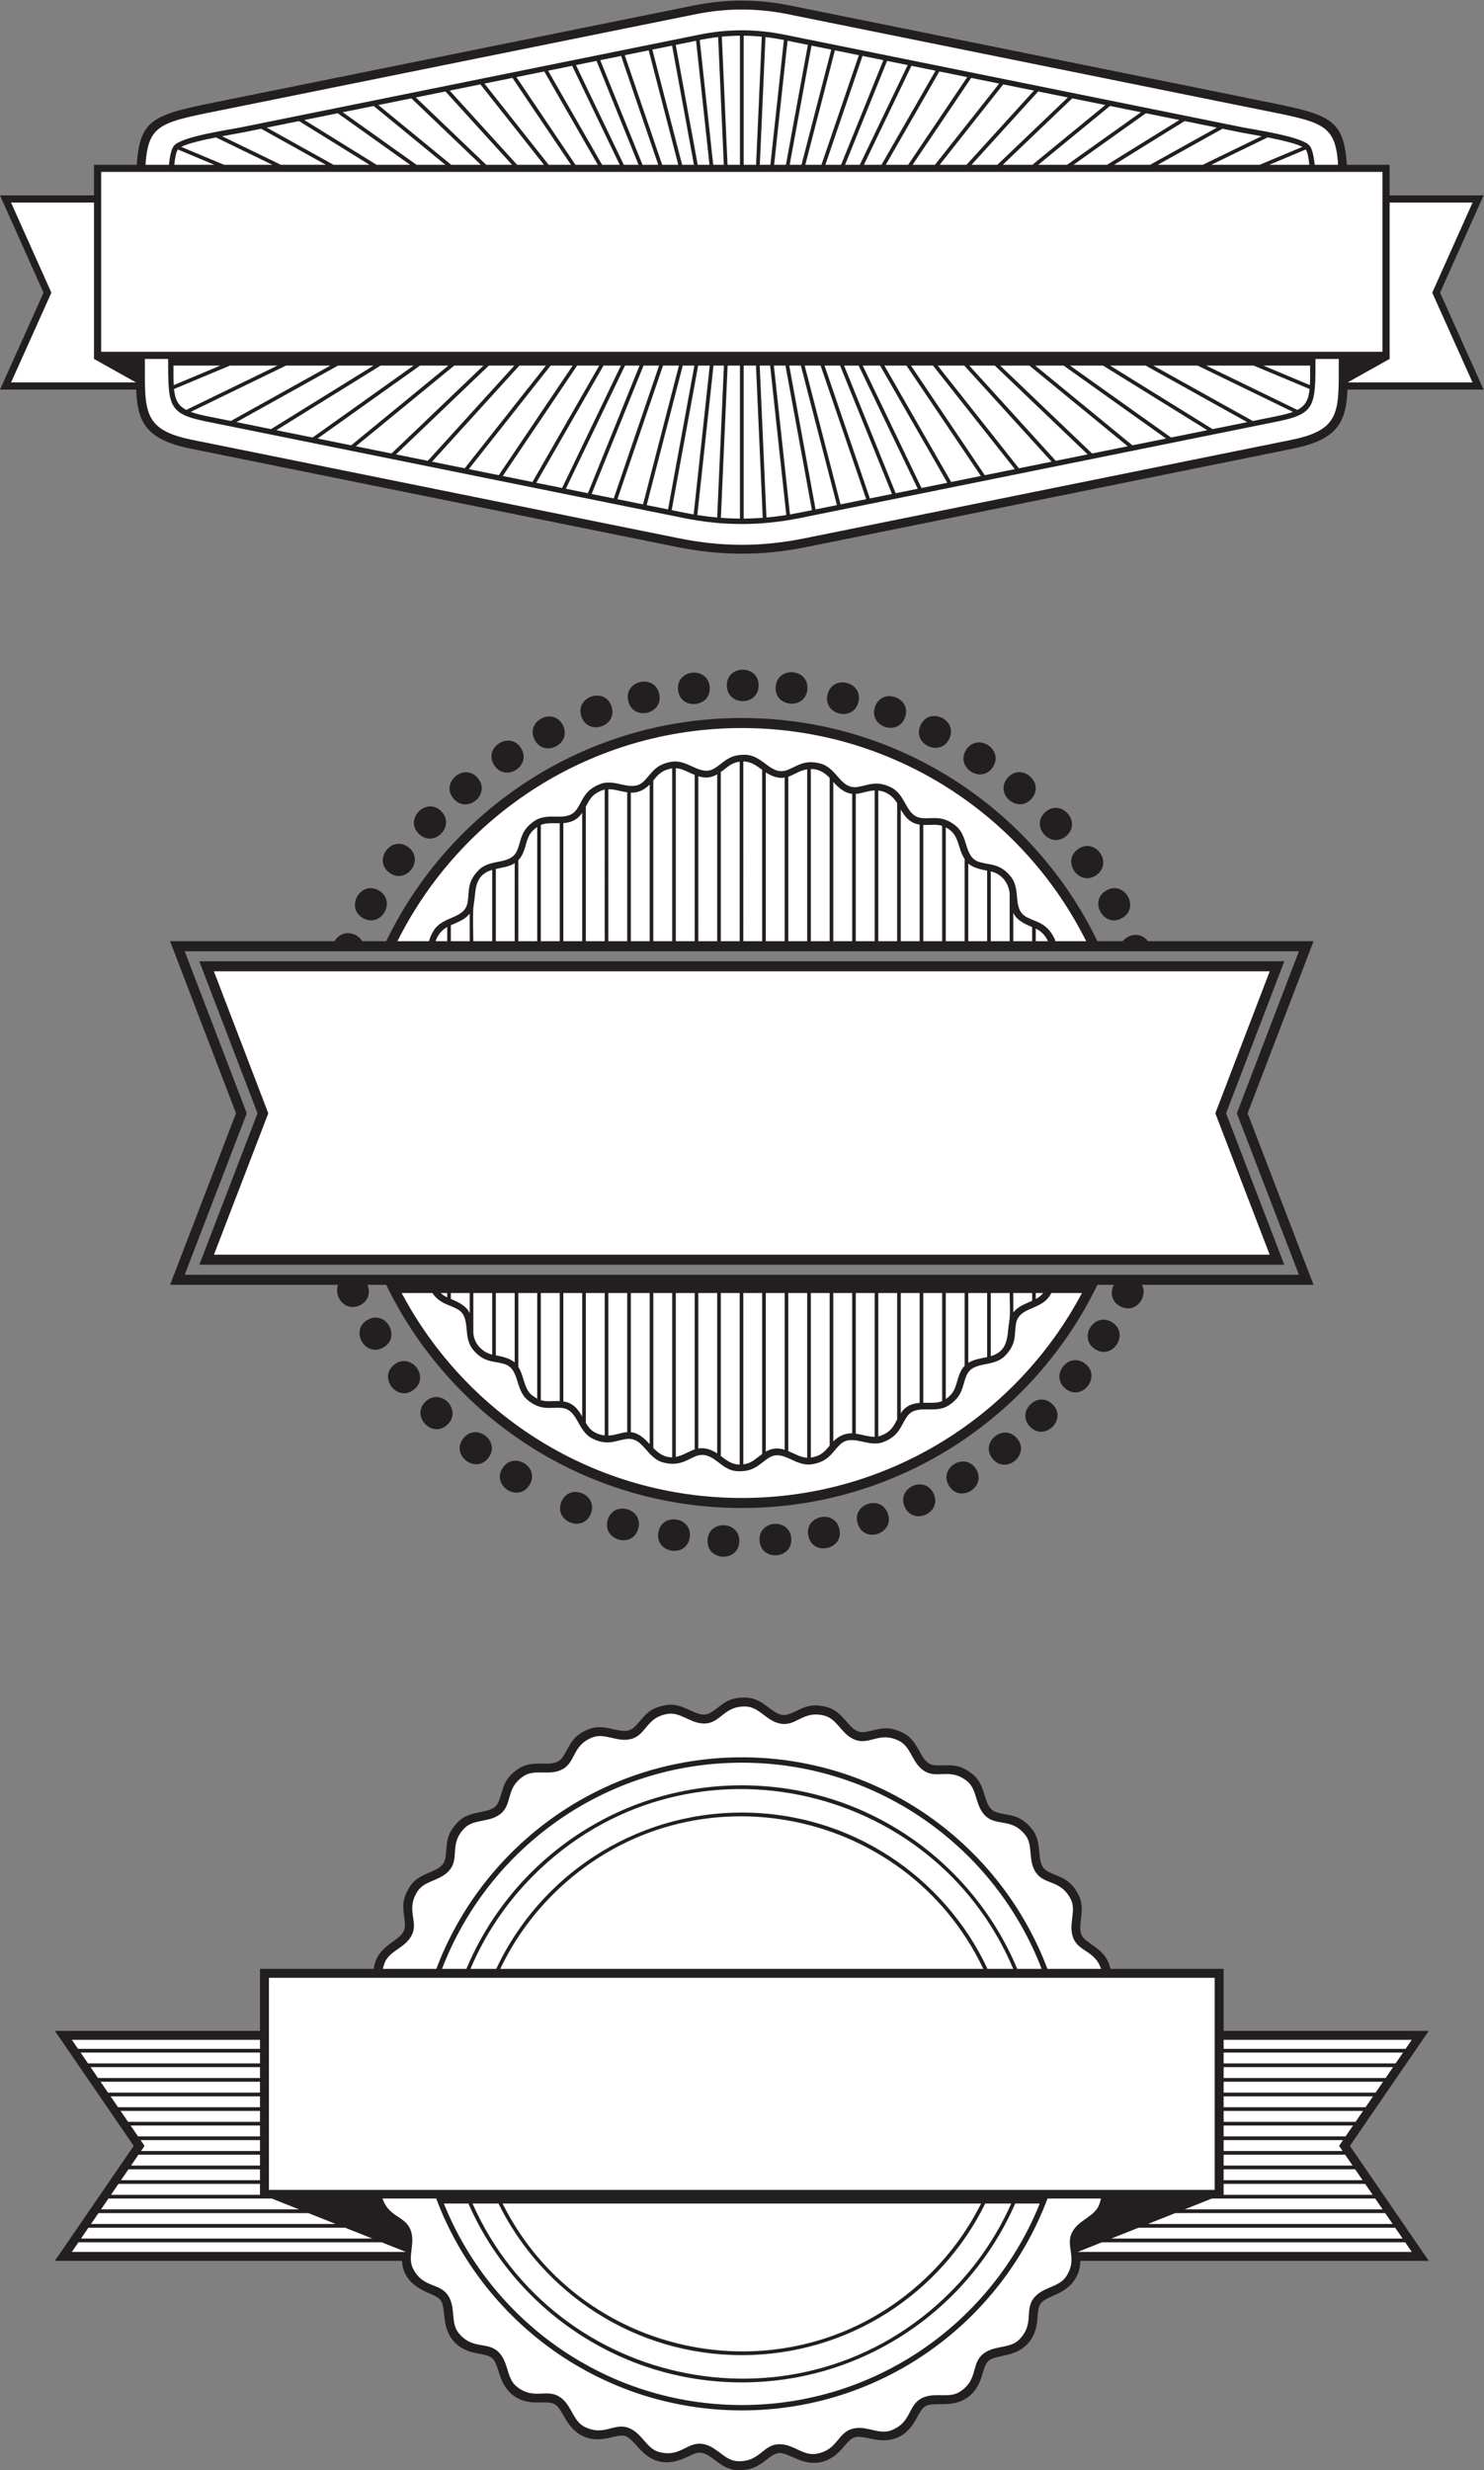
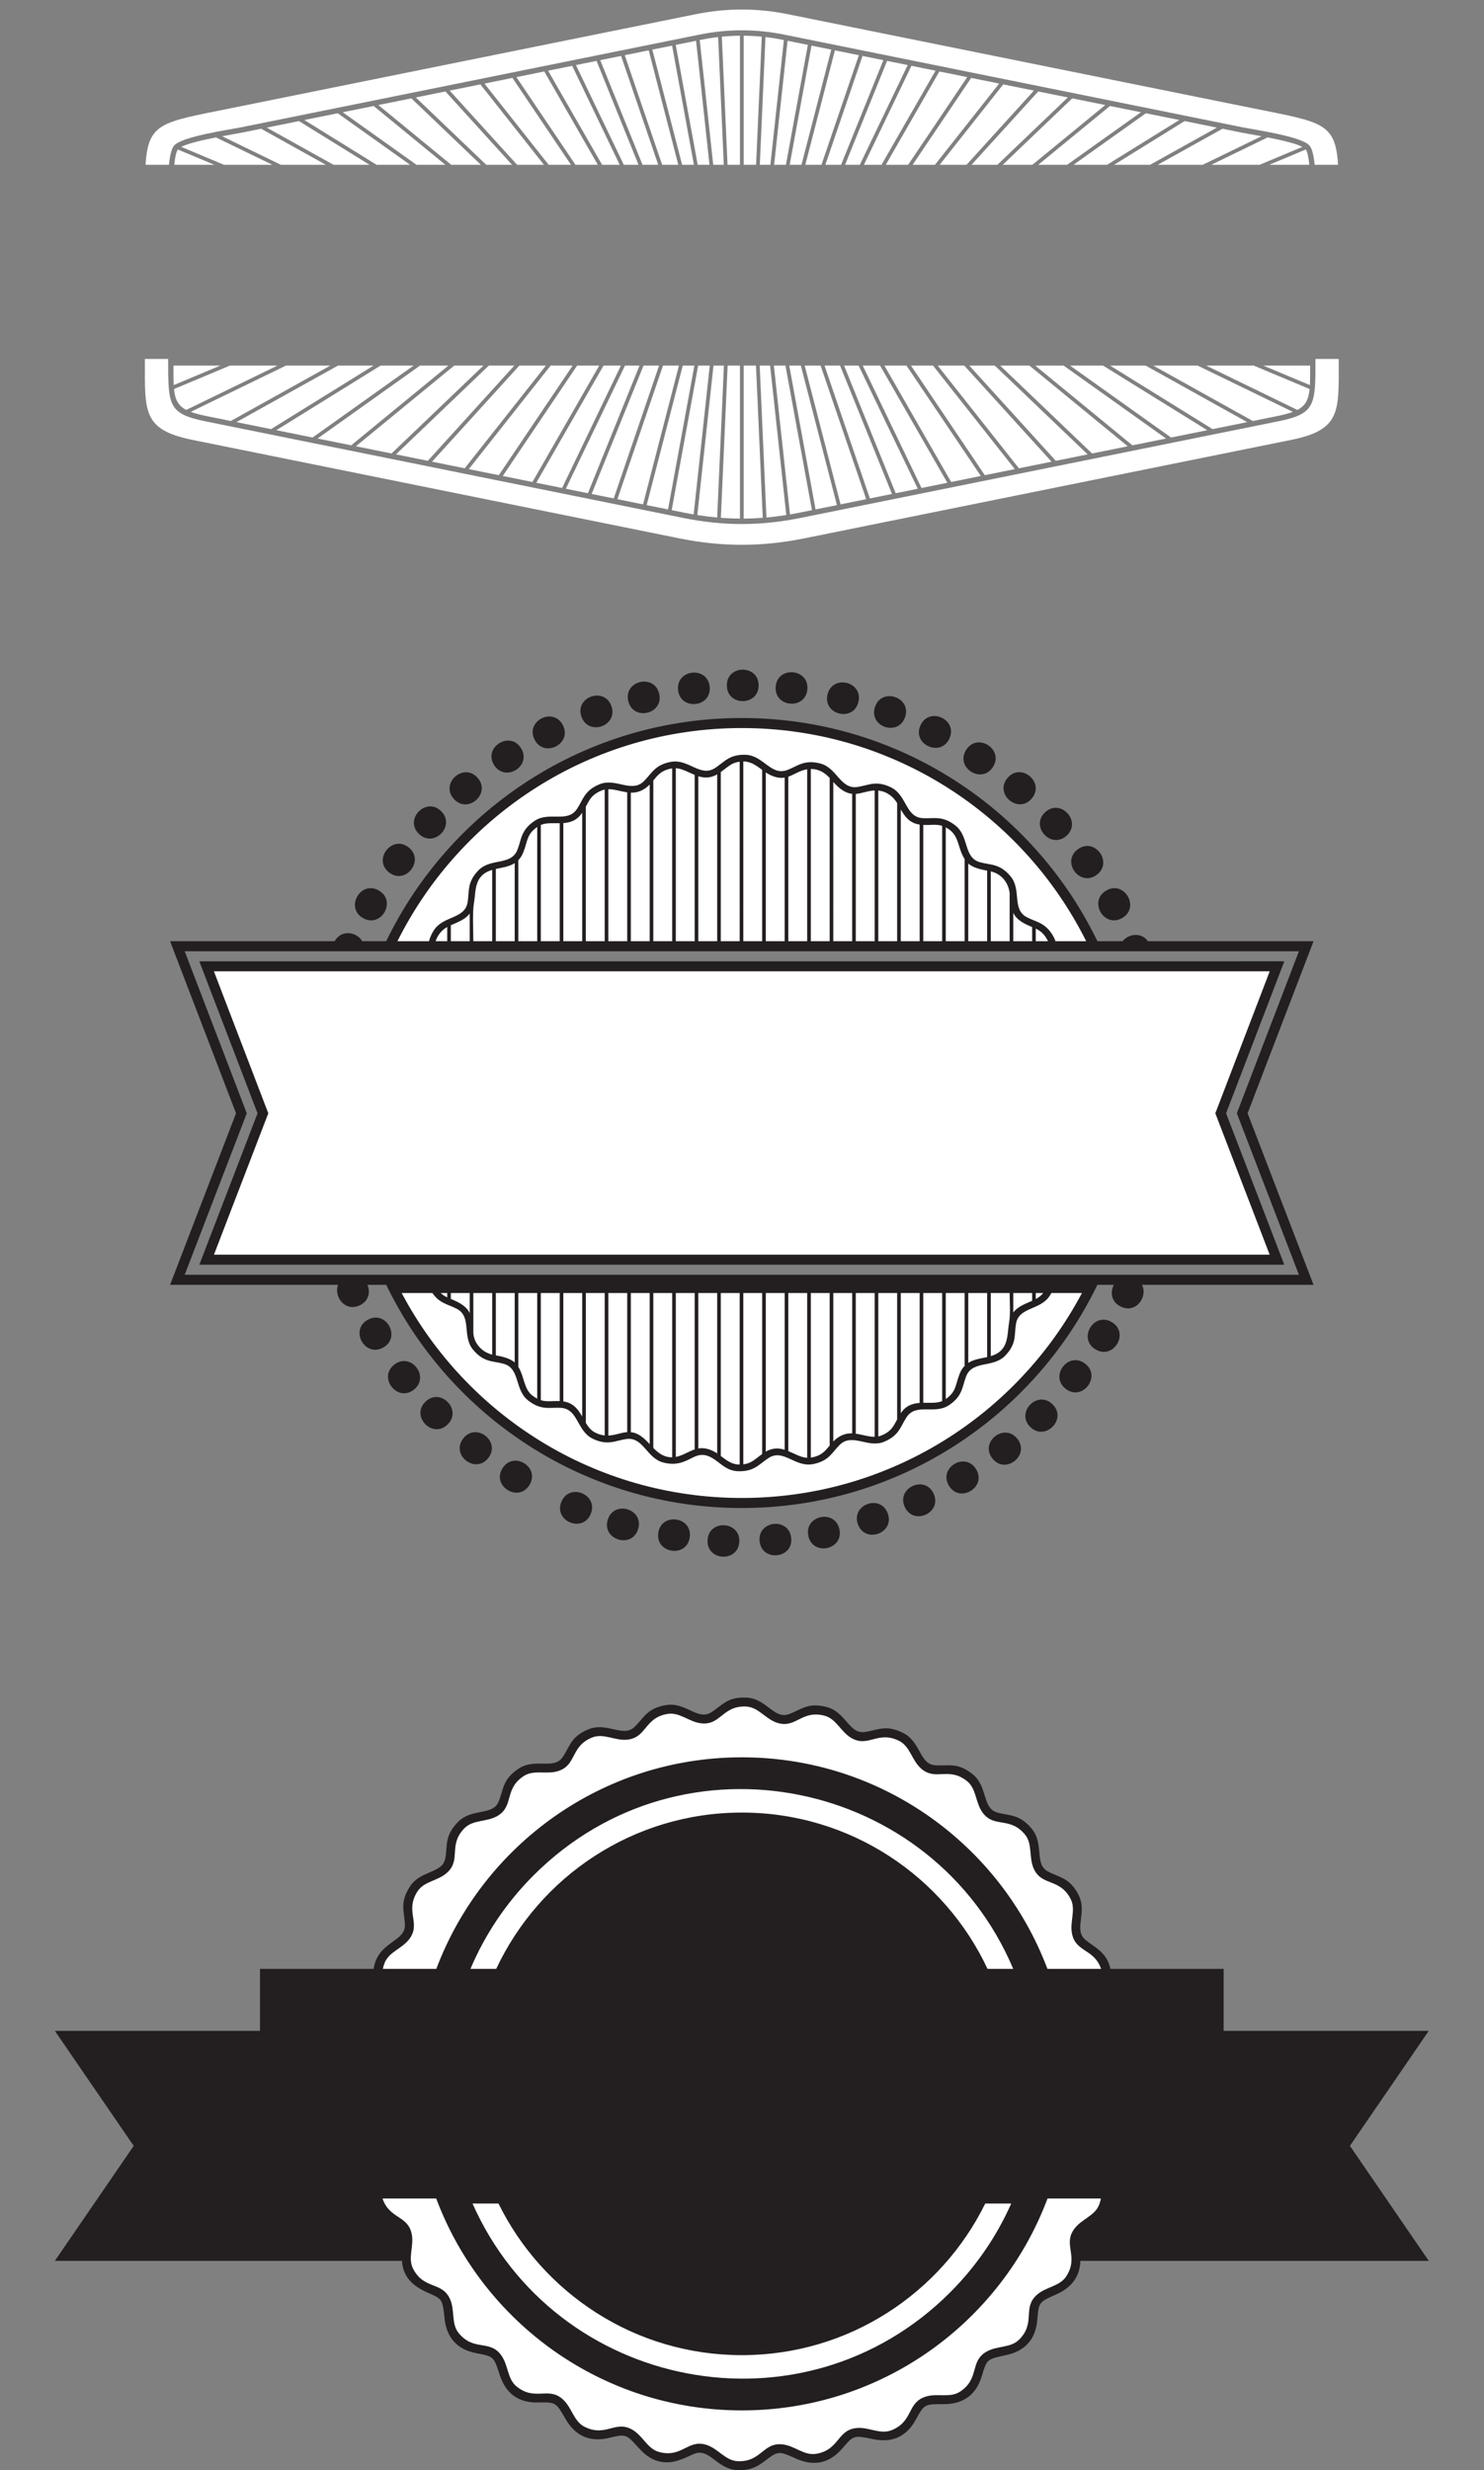
<svg xmlns="http://www.w3.org/2000/svg" viewBox="0 0 513.547 854.4" height="854.4" width="513.547" xml:space="preserve" id="svg2" version="1.1">
  <rect x="0" y="0" width="513.547" height="854.4" fill="#808080" stroke="none" />
  <defs id="defs6" />
  <g transform="matrix(1.333,0,0,-1.333,0,854.4)" id="g10">
    <g transform="scale(0.1)" id="g12">
      <path id="path14" style="fill:#231f20;fill-opacity:1;fill-rule:evenodd;stroke:none" d="m 3504.5,841.543 204.65,-298.391 h -904.47 c -0.72,-41.238 -24.11,-69.785 -61.05,-86.308 -47.5,-21.239 -46.79,-20.293 -50.92,-67.949 -4.32,-49.707 -32.28,-79.844 -80.41,-90.176 -50.75,-10.887 -50.01,-10.172 -63.84,-55.672 -14.54,-47.852 -48.07,-71.594 -97.44,-71.668 -51.93,-0.082 -51.07,0.426 -74.05,-41.145 -24.42,-44.179 -61.62,-59.843 -110.23,-49.738 -51.19,10.645 -50.39,10.234 -81.02,-25.086 C 2152.93,17.598 2112.75,9.617 2067.59,29.609 2020.3,50.527 2021.04,50.754 1983.4,22.258 1961.28,5.516 1942.48,-0.977 1914.34,0.117 1864.3,2.078 1844.13,52.695 1808.22,44.434 c -23.97,-5.519 -85.88,-57.793 -148.56,11.574 -35.09,38.836 -33.92,38.141 -80.62,27.391 -48.49,-11.164 -85.73,6.172 -110.35,48.622 -25.99,44.804 -25.14,44.472 -72.56,43.566 -50.12,-0.969 -83.04,23.465 -98.43,70.527 -16.17,49.492 -15.45,48.672 -62.19,57.715 -49.02,9.473 -76.08,40.438 -81.34,89.426 -5.67,52.84 -5.99,50.32 -45.44,68.086 -36.32,16.344 -62.64,39.273 -65.18,81.812 H 142.434 L 347.078,841.543 142.434,1139.93 h 532.484 v 160.88 H 970 c 10.348,71.09 82.81,69.53 81.2,114.32 -1.24,34.46 -14.3,56.14 12.28,98.32 27.94,44.33 85.51,33.98 92.63,74.48 5.97,33.93 -2.32,57.87 32.48,93.63 36.49,37.53 90.72,15.5 106.08,53.62 12.87,31.95 9.78,57.13 51.23,84.85 43.49,29.07 91.96,-3.77 114.92,30.35 19.24,28.58 21.48,53.87 67.75,72.36 47.54,19 89.4,-22.54 118.7,5.78 24.77,23.96 32.16,48.22 81.32,56.68 51.44,8.85 82.52,-40.8 117.35,-18.98 29.22,18.3 41.56,40.45 91.29,38.51 52.2,-2.02 72.22,-57.07 110.8,-43 32.35,11.81 48.98,30.97 97.35,18.72 50.67,-12.83 58.69,-70.82 99.44,-65.07 34.14,4.82 54.3,20.07 99.07,-1.97 46.96,-23.12 42.74,-81.48 83.8,-84.32 34.37,-2.37 57.35,8.33 96.5,-22.5 41.04,-32.31 24.87,-88.59 64.33,-99.89 33.1,-9.49 57.76,-3.7 89.74,-42.1 33.5,-40.22 5.99,-91.84 42.21,-111.09 30.4,-16.16 55.84,-15.72 79.07,-59.85 24.35,-46.26 -13.37,-91.02 18.19,-117.45 25.17,-21.07 54.73,-30.9 65.13,-75.4 h 293.81 v -160.88 h 532.48 L 3504.5,841.543 v 0" />
      <path id="path16" style="fill:#ffffff;fill-opacity:1;fill-rule:evenodd;stroke:none" d="m 2139.84,1957.94 c 31.76,-8.07 42.5,-42.7 71.64,-58.83 43.29,-24 67.88,20.28 122.33,-6.54 29.4,-14.46 32.72,-50.57 57.87,-72.41 37.36,-32.5 70.59,5.71 118.3,-31.81 25.76,-20.32 21.46,-56.27 41.54,-82.91 29.77,-39.53 70.25,-9.05 109.05,-55.71 21.01,-25.19 9.37,-59.51 23.45,-89.72 20.89,-44.85 66.81,-23.48 95.13,-77.16 15.25,-29.03 -3.28,-60.15 4.22,-92.62 10.76,-46.57 57.1,-37.6 75.17,-89.42 h -139.4 c -120.73,320.69 -430.33,548.92 -793.19,548.92 -362.86,0 -672.47,-228.23 -793.2,-548.92 H 993.969 c 0.89,4.47 2.207,9.19 4.051,14.2 11.34,30.78 46.88,37.82 66.01,65.1 28.39,40.56 -13.08,69.64 19.26,120.96 17.5,27.78 53.73,27.29 78.11,50 36.19,33.75 1.67,70.81 43.99,114.3 22.87,23.52 58.22,15.53 86.8,32.68 42.42,25.5 16.32,68.91 66.77,102.66 27.29,18.24 60.16,3.05 91.7,13.9 46.8,16.13 30.33,63.99 86.68,86.56 30.44,12.14 59.47,-9.55 92.54,-5.48 49.16,6.01 43,56.31 102.81,66.62 32.3,5.56 56.2,-21.68 89.38,-24.58 49.35,-4.33 53.77,46.12 114.41,43.8 32.77,-1.3 50.46,-32.91 82.35,-42.65 47.33,-14.5 62.14,33.93 121.01,19.06 z M 2625.21,691.914 H 2557.8 C 2443.04,458.887 2203.2,298.477 1925.95,298.477 c -277.26,0 -517.09,160.41 -631.86,393.437 h -67.41 c 215.47,-485.422 857.46,-613.074 1240.16,-230.371 68.51,68.516 121.27,146.816 158.37,230.371 z M 1288.24,1300.81 c 112.32,239.58 355.67,405.56 637.71,405.56 282.04,0 525.38,-165.98 637.71,-405.56 h 66.74 c -208.24,492.65 -857.69,630.15 -1245.34,242.5 -71.83,-71.83 -126.38,-154.38 -163.67,-242.5 h 66.85 z M 2858.1,704.941 c -0.89,-4.738 -2.26,-9.757 -4.22,-15.097 -11.34,-30.781 -46.88,-37.824 -66.02,-65.11 -28.39,-40.554 13.09,-69.629 -19.25,-120.957 -17.5,-27.769 -53.73,-27.285 -78.12,-50 -36.19,-33.75 -1.67,-70.808 -43.99,-114.297 -22.87,-23.515 -58.22,-15.527 -86.79,-32.683 -42.42,-25.5 -16.32,-68.914 -66.78,-102.656 -27.29,-18.235 -60.16,-3.047 -91.7,-13.899 -46.8,-16.133 -30.32,-63.992 -86.68,-86.562 -30.44,-12.137 -59.47,9.55 -92.54,5.48 -49.16,-6.008 -42.99,-56.32 -102.81,-66.633 -32.31,-5.547 -56.2,21.699 -89.38,24.59 -49.35,4.336 -53.77,-46.121 -114.41,-43.797 -32.77,1.297 -50.46,32.91 -82.34,42.656 -47.34,14.492 -62.14,-33.945 -121,-19.062 -31.78,8.066 -42.5,42.684 -71.65,58.828 -43.3,24.004 -67.88,-20.281 -122.33,6.531 -29.41,14.465 -32.73,50.579 -57.88,72.415 -37.36,32.5 -70.58,-5.704 -118.3,31.804 -25.75,20.324 -21.45,56.281 -41.54,82.91 -29.76,39.543 -70.24,9.063 -109.06,55.715 -21,25.184 -9.36,59.512 -23.43,89.727 -20.89,44.851 -66.83,23.476 -95.13,77.16 -15.26,29.031 3.27,60.152 -4.23,92.613 -10.82,46.836 -57.63,37.492 -75.473,90.324 h 139.363 c 120.49,-321.164 430.34,-549.836 793.54,-549.836 363.19,0 673.05,228.672 793.53,549.836 h 138.62 v 0" />
-       <path id="path18" style="fill:#ffffff;fill-opacity:1;fill-rule:evenodd;stroke:none" d="m 2552.73,1300.81 c -203.26,427.57 -775.46,534.89 -1117.84,192.51 -57.64,-57.64 -103,-122.89 -136.12,-192.51 h 1253.96 z m -626.94,535 c -355.04,0 -658.24,-222.16 -778.29,-535 h 63.31 c 116.88,279.65 392.99,476.26 714.98,476.26 321.99,0 598.1,-196.61 714.98,-476.26 h 63.3 c -120.04,312.84 -423.24,535 -778.28,535 z M 1152.27,691.914 c 123.16,-306.437 423.09,-522.871 773.52,-522.871 350.44,0 650.36,216.434 773.52,522.871 h -63.7 c -119.72,-273.195 -392.5,-464.133 -709.82,-464.133 -317.32,0 -590.1,190.938 -709.81,464.133 h -63.71 z m 1394.63,0 H 1304.68 c 210.05,-419.941 774.6,-517.805 1112.01,-180.391 54.28,54.286 97.67,115.321 130.21,180.391 v 0" />
-       <path id="path20" style="fill:#ffffff;fill-opacity:1;fill-rule:evenodd;stroke:none" d="M 698.137,1277.59 H 3153.45 V 727.258 H 698.137 V 1277.59 Z M 3665.07,1116.71 h -488.4 v -23.4 h 472.35 l 16.05,23.4 z m -488.4,-61.27 h 446.39 l 19.33,28.2 h -465.72 v -28.2 z m 0,-37.86 h 420.41 l 19.34,28.18 h -439.75 v -28.18 z m 0,-37.873 h 394.44 l 19.33,28.193 h -413.77 v -28.193 z m 0,-37.871 h 368.47 l 19.33,28.191 h -387.8 v -28.191 z m 0,-37.871 h 342.49 l 19.34,28.191 h -361.83 v -28.191 z m 0,-37.871 h 316.51 l 19.34,28.191 h -335.85 v -28.191 z m 0,-37.864 h 308.8 l -9.12,13.313 10.2,14.871 H 3176.67 V 828.23 Z m 0,-37.871 h 334.78 l -19.34,28.196 h -315.44 v -28.196 z m 0,-37.871 h 360.75 l -19.33,28.196 h -341.42 v -28.196 z m 0,-37.871 h 386.72 l -19.33,28.196 h -367.39 v -28.196 z m -30.36,-9.676 -70.89,-28.195 h 513.94 l -19.33,28.195 h -423.72 z m -95.22,-37.871 -70.88,-28.183 h 635.13 l -19.33,28.183 H 3051.09 Z M 2955.88,629.207 2885,601.016 h 756.31 l -19.34,28.191 h -666.09 z m -95.2,-37.867 -62.77,-24.961 h 867.16 l -17.12,24.961 H 2860.68 Z M 186.52,1116.71 h 488.398 v -23.4 H 202.563 l -16.043,23.4 z m 488.398,-61.27 H 228.531 l -19.336,28.2 h 465.723 v -28.2 z m 0,-37.86 H 254.504 l -19.336,28.18 h 439.75 v -28.18 z m 0,-37.873 H 280.48 l -19.335,28.193 h 413.773 v -28.193 z m 0,-37.871 H 306.449 l -19.336,28.191 h 387.805 v -28.191 z m 0,-37.871 H 332.422 l -19.336,28.191 h 361.832 v -28.191 z m 0,-37.871 h -316.52 l -19.335,28.191 h 335.855 v -28.191 z m 0,-37.864 H 366.109 l 9.125,13.313 -10.199,14.871 H 674.918 V 828.23 Z m 0,-37.871 H 340.137 l 19.336,28.196 h 315.445 v -28.196 z m 0,-37.871 H 314.164 l 19.332,28.196 h 341.422 v -28.196 z m 0,-37.871 h -386.73 l 19.335,28.196 h 367.395 v -28.196 z m 30.359,-9.676 70.891,-28.195 H 262.219 l 19.336,28.195 H 705.277 Z M 800.5,667.07 871.371,638.887 H 236.246 l 19.34,28.183 H 800.5 Z m 95.199,-37.863 70.883,-28.191 H 210.273 l 19.336,28.191 h 666.09 z m 95.207,-37.867 62.764,-24.961 H 186.52 l 17.117,24.961 h 787.269 v 0" />
      <path id="path22" style="fill:#231f20;fill-opacity:1;fill-rule:evenodd;stroke:none" d="m 1374.4,2556.09 c -28.69,-46.13 -98.7,-2.54 -70.02,43.56 28.82,46.35 98.88,2.79 70.02,-43.56 z M 441.527,3967.4 h 427.258 c 18.129,32.08 58.344,23.26 71.551,0 h 62.304 c 165.87,342.72 516.95,579.15 923.15,579.15 406.2,0 757.28,-236.43 923.14,-579.15 h 65.57 c 14.69,18.69 47.57,24.58 65.56,0 h 429.99 l -171.18,-446.52 171.18,-445.14 h -445.39 c 15.68,-30.13 -14.59,-75.27 -54.33,-56.82 -25.74,11.93 -28.72,37.88 -18.69,56.82 h -42.71 c -165.86,-342.71 -516.94,-579.15 -923.14,-579.15 -406.2,0 -757.28,236.44 -923.15,579.15 h -48.714 c 7.969,-18.7 3.711,-42.57 -20.86,-53.57 -38.265,-17.12 -67.031,23.79 -55.41,53.57 H 441.527 L 612.711,3520.88 441.527,3967.4 Z M 1267.64,2626.39 c -33.34,-42.87 -98.43,7.8 -65.08,50.65 33.51,43.07 98.62,-7.56 65.08,-50.65 z m -106.33,86.33 c -39.65,-37.13 -96,23.11 -56.37,60.21 39.85,37.29 96.23,-22.88 56.37,-60.21 z m -86.97,90.95 c -42.74,-33.53 -93.633,31.39 -50.91,64.89 42.95,33.69 93.87,-31.18 50.91,-64.89 z m -79.574,109.29 c -47.485,-26.43 -87.555,45.64 -40.133,72.06 47.687,26.55 87.847,-45.5 40.133,-72.06 z m -51.922,1114.17 c -47.567,26.23 -7.699,98.44 39.847,72.21 47.779,-26.37 7.961,-98.59 -39.847,-72.21 z m 67.106,118.76 c -42.876,33.36 7.8,98.44 50.65,65.09 43.07,-33.53 -7.56,-98.62 -50.65,-65.09 z m 77.67,99.84 c -39.15,37.67 18.04,97.08 57.18,59.45 39.33,-37.84 -17.83,-97.3 -57.18,-59.45 z m 90.15,91.28 c -35.72,40.93 26.44,95.14 62.15,54.23 35.88,-41.11 -26.24,-95.37 -62.15,-54.23 z m 104.92,87.52 c -28.9,46.02 40.99,89.85 69.85,43.85 29.01,-46.23 -40.83,-90.09 -69.85,-43.85 z m 105.1,65.87 c -24.75,48.36 48.67,85.92 73.42,37.59 24.87,-48.58 -48.52,-86.19 -73.42,-37.59 z m 121.6,59.8 c -17.78,51.33 60.16,78.32 77.93,27.01 17.88,-51.57 -60.05,-78.6 -77.93,-27.01 z m 121.54,40.61 c -12.32,52.9 68.01,71.59 80.32,18.7 12.4,-53.15 -67.93,-71.89 -80.32,-18.7 z m 129.32,29.13 c -4.84,54.11 77.31,61.43 82.14,7.36 4.86,-54.37 -77.29,-61.75 -82.14,-7.36 z m 126.69,11.24 c -0.09,54.33 82.37,54.45 82.49,0.16 0.11,-54.57 -82.39,-54.77 -82.49,-0.16 z m 126.83,-3.07 c 4.64,54.14 86.8,47.07 82.18,-7.02 -4.64,-54.38 -86.83,-47.38 -82.18,7.02 z m 134.64,-20.22 c 13.04,52.74 93.09,32.92 80.07,-19.8 -13.1,-52.98 -93.19,-33.21 -80.07,19.8 z m 123.24,-32.32 c 17.6,51.4 95.61,24.67 78.03,-26.69 -17.66,-51.65 -95.7,-24.97 -78.03,26.69 z m 118.15,-47.76 c 22.87,49.28 97.68,14.55 74.83,-34.72 -22.97,-49.5 -97.81,-14.81 -74.83,34.72 z m 119.01,-63.04 c 30.29,45.1 98.74,-0.91 68.46,-45.98 -30.42,-45.31 -98.91,0.66 -68.46,45.98 z m 106.64,-73.96 c 34.82,41.69 98.1,-11.22 63.28,-52.89 -35,-41.87 -98.3,11.01 -63.28,52.89 z m 98.21,-88.47 c 40.3,36.44 95.58,-24.78 55.3,-61.18 -40.49,-36.6 -95.82,24.57 -55.3,61.18 z m 84.63,-96.29 c 43.9,32.03 92.48,-34.62 48.61,-66.63 -44.08,-32.16 -92.72,34.45 -48.61,66.63 z m 73.7,-107.12 c 46.99,27.26 88.34,-44.11 41.38,-71.34 -47.21,-27.38 -88.62,43.95 -41.38,71.34 z m 14.46,-1120.04 c 46.62,-27.88 4.25,-98.64 -42.35,-70.78 -46.83,28.02 -4.52,98.82 42.35,70.78 z m -69.72,-107.5 c 43.45,-32.61 -6.09,-98.56 -49.51,-65.97 -43.65,32.77 5.85,98.75 49.51,65.97 z m -83.96,-105.95 c 38.48,-38.33 -19.73,-96.75 -58.21,-58.43 -38.67,38.52 19.51,96.96 58.21,58.43 z m -92,-88.84 c 34.28,-42.16 -29.75,-94.16 -63.99,-52.04 -34.42,42.35 29.56,94.4 63.99,52.04 z m -106.62,-79.53 c 28.06,-46.53 -42.57,-89.11 -70.61,-42.62 -28.21,46.72 42.39,89.36 70.61,42.62 z m -110.44,-63.02 c 23.04,-49.21 -51.65,-84.17 -74.69,-35.01 -23.16,49.42 51.51,84.44 74.69,35.01 z m -118.96,-51.53 c 18.67,-51.02 -58.78,-79.35 -77.45,-28.36 -18.78,51.24 58.66,79.64 77.45,28.36 z m -125.54,-41.13 c 11.39,-53.12 -69.24,-70.39 -80.65,-17.31 -11.45,53.35 69.17,70.71 80.65,17.31 z m -125.19,-22.41 c 5.78,-54.03 -76.24,-62.76 -82.01,-8.77 -5.81,54.25 76.2,63.06 82.01,8.77 z m -134.79,-10.05 c -2.75,-54.25 -85.1,-50.06 -82.37,4.16 2.75,54.51 85.12,50.39 82.37,-4.16 z m -128.71,10.89 c -8.38,-53.67 -89.88,-40.89 -81.48,12.75 8.44,53.93 89.92,41.2 81.48,-12.75 z m -134.09,21.46 c -16.67,-51.7 -95.16,-26.34 -78.48,25.33 16.75,51.94 95.27,26.63 78.48,-25.33 z m -122.92,39.66 c -21.13,-50.05 -97.1,-17.95 -75.98,32.07 21.22,50.28 97.21,18.23 75.98,-32.07 z M 517.395,3915.23 668.59,3520.85 517.477,3127.91 c 938.883,0 1877.753,0 2816.623,0 l -151.11,392.94 151.2,394.4 c -938.94,-0.02 -1877.87,-0.02 -2816.795,-0.02 z m -37.93,26.09 161.183,-420.45 -161.144,-419.04 c 964.186,0 1928.376,0 2892.576,0 l -161.15,419.04 161.19,420.45 c -964.22,0 -1928.44,0 -2892.655,0 v 0" />
      <path id="path24" style="fill:#ffffff;fill-opacity:1;fill-rule:evenodd;stroke:none" d="m 1925.79,4520.47 c 391.36,0 730.17,-225.22 894.01,-553.07 h -79.76 c -1.04,3.32 -2.37,6.63 -4.11,9.92 -20.37,38.7 -45.32,39.07 -70.4,52.39 -39.37,20.93 -12.86,70.99 -42.1,106.09 -28.04,33.65 -52.3,28.76 -79.71,36.61 -42.87,12.28 -27.41,66.84 -63.2,95.03 -34.32,27.02 -57.19,17.27 -85.56,19.23 -44.58,3.08 -40.69,59.62 -81.66,79.79 -39.25,19.31 -59.42,5.02 -87.67,1.03 -44.27,-6.25 -52.25,49.89 -96.44,61.1 -42.39,10.73 -59.31,-7.53 -86.01,-17.27 -41.92,-15.28 -61.47,37.96 -107.02,39.73 -43.6,1.69 -56.43,-19.66 -80.5,-34.73 -37.83,-23.69 -68.11,24.29 -112.97,16.56 -43.1,-7.41 -51.09,-30.93 -71.55,-50.72 -31.83,-30.79 -72.51,9.3 -113.92,-7.24 -40.57,-16.21 -43.55,-40.92 -59.43,-64.51 -24.95,-37.07 -71.99,-5.41 -109.95,-30.79 -36.34,-24.3 -34.09,-49.04 -44.72,-75.44 -16.68,-41.41 -69.27,-20.25 -101.12,-52.99 -30.5,-31.35 -23.14,-55.06 -28.07,-83.1 -7.73,-43.98 -63.53,-34.14 -87.91,-72.83 -6.5,-10.32 -10.25,-19.44 -12.24,-27.86 h -82 c 163.85,327.85 502.65,553.07 894.01,553.07 z m 883.02,-1466 c -167.68,-316.26 -500.18,-531.79 -883.02,-531.79 -382.83,0 -715.34,215.53 -883.02,531.79 h 79.7 c 18.99,-27.58 41.24,-29.16 63.58,-41.04 39.37,-20.93 12.87,-70.99 42.1,-106.09 28.04,-33.66 52.31,-28.75 79.71,-36.61 42.87,-12.27 27.41,-66.84 63.2,-95.03 34.32,-27.03 57.2,-17.26 85.56,-19.22 44.58,-3.08 40.69,-59.64 81.65,-79.79 39.25,-19.31 59.44,-5.03 87.69,-1.04 44.25,6.26 52.24,-49.89 96.43,-61.08 59.7,-15.14 75.74,29.31 112.65,18.01 29.27,-8.95 43.95,-39.06 80.37,-40.49 43.62,-1.69 56.45,19.67 80.51,34.74 37.83,23.69 68.12,-24.3 112.97,-16.58 43.07,7.43 51.09,30.94 71.55,50.73 31.83,30.79 72.51,-9.3 113.92,7.25 40.56,16.2 43.55,40.9 59.43,64.49 24.95,37.09 71.98,5.42 109.95,30.8 36.35,24.31 34.09,49.05 44.72,75.44 16.68,41.41 69.27,20.25 101.12,53 30.5,31.36 23.13,55.02 28.06,83.09 7.74,44 63.54,34.15 87.92,72.83 1.41,2.26 2.7,4.44 3.87,6.59 h 79.38 v 0" />
      <path id="path26" style="fill:#ffffff;fill-opacity:1;fill-rule:evenodd;stroke:none" d="m 1839.3,2649.21 c 8.59,-2.63 15.9,-6.54 22.54,-10.91 v 416.17 h -48.97 v -403.36 c 7.9,1.37 16.49,1.15 26.43,-1.9 z m 31.98,-17.61 c 15.92,-11.97 29,-22.35 48.97,-22.22 v 445.09 h -48.97 V 2631.6 Z m 58.41,-21.63 c 21.81,2.67 31.05,14.16 48.96,26.78 v 417.72 h -48.96 v -444.5 z m 58.4,32.92 c 18,10.45 33.98,9.5 48.96,4.82 v 406.76 h -48.96 v -411.58 z m 58.39,1.39 c 16.79,-6.83 32.57,-16.46 48.98,-17.4 v 427.59 h -48.98 v -410.19 z m 58.42,-16.92 0.22,0.03 c 27.52,4.75 36.02,16.2 48.74,31.22 v 395.86 h -48.96 v -427.11 z m 58.4,41.87 c 14.63,15.31 32.07,21.9 48.97,21.15 v 364.09 h -48.97 v -385.24 z m 58.4,20.24 c 16.91,-2.37 33.51,-8.24 48.96,-8.1 v 373.1 h -48.96 v -365 z m 58.4,-7.17 c 2.36,0.48 4.7,1.16 6.99,2.08 26.64,10.64 32.18,24.07 41.97,42.17 v 327.92 H 2280.1 V 2682.3 Z m 58.41,60.09 c 13.04,20.51 31.5,25.69 48.96,26.91 v 285.17 h -48.96 v -312.08 z m 58.4,27.26 c 17.23,0.19 34.47,-1.56 48.97,4.42 v 280.4 h -48.97 v -284.82 z m 58.4,9.74 c 28.15,19.74 24.55,37.13 36.21,66.08 3.4,8.46 7.76,14.99 12.77,20.11 v 188.89 h -48.98 v -275.08 z m 58.41,93.83 c 14.62,9.36 32.51,11.42 48.97,15.08 v 166.17 h -48.97 v -181.25 z m 58.41,17.49 c 48,14.18 41.71,53.97 47.57,87.34 3.93,22.34 1.39,53.06 1.39,76.42 h -48.96 v -163.76 z m 58.4,113.29 c 12.2,16.09 31.61,22.48 48.96,30.32 v 20.15 h -48.96 V 3004 Z m 58.41,34.93 c 7.52,4.06 14.24,8.86 19.22,15.54 h -19.22 v -15.54 z m -885.5,15.54 h -48.97 v -425.26 c 16.82,3.06 33.22,14.21 48.97,19.48 v 405.78 z m -58.41,0 h -48.96 v -402.08 c 13.19,-13.26 28.07,-24.68 48.96,-24.18 v 426.26 z m -58.4,0 h -48.96 v -361.08 c 20.2,-2 34.46,-15.5 48.96,-31.08 v 392.16 z m -58.4,0 h -48.97 v -369.88 c 17.73,0.67 32.65,7.85 48.97,8.93 v 360.95 z m -58.41,0 h -48.96 v -336.94 c 6.39,-10.58 13.54,-19.96 24.27,-25.24 8.98,-4.42 17.13,-6.61 24.69,-7.4 v 369.58 z m -58.4,0 h -48.96 v -281.23 c 26.37,-3.82 38.56,-21.16 48.96,-39.23 v 320.46 z m -58.41,0 h -48.96 v -278.01 c 15.4,-4.86 28.92,-1.57 48.96,-2.42 v 280.43 z m -58.4,0 h -48.97 v -191.74 c 15.12,-23.96 14.39,-56.86 35.36,-73.37 4.87,-3.83 9.36,-6.75 13.61,-8.96 v 274.07 z m -58.4,0 h -48.96 v -161.74 c 15.38,-2.76 37.22,-7.65 48.96,-18.53 v 180.27 z m -58.41,0 h -48.96 v -103.68 c 1.9,-29.44 25.16,-50.67 48.96,-56.18 v 159.86 z m -58.4,0 h -48.96 v -15.41 c 19.21,-7.82 40.1,-17.71 48.96,-36.85 v 52.26 z m -58.4,0 h -16.82 c 5.24,-5.09 10.78,-8.45 16.82,-11.33 v 11.33 z m 1559.61,912.93 c -8.46,18.24 -20.21,27.14 -31.67,32.6 v -32.6 h 31.67 z m -41.12,36.68 c -19.22,7.83 -40.1,17.72 -48.96,36.87 v -73.55 h 48.96 v 36.68 z m -58.4,88.32 c -3.87,29.81 -23.3,50.2 -48.96,56.14 V 3967.4 h 48.96 v 125 z m -58.4,58.02 c -15.39,2.75 -37.24,7.63 -48.97,18.53 V 3967.4 h 48.97 v 183.02 z m -58.4,29.99 c -20.16,31.93 -12.51,63.38 -48.98,82.34 V 3967.4 h 48.98 v 213.01 z m -58.41,86.28 c -15.4,4.84 -28.93,1.55 -48.97,2.41 v -301.7 h 48.97 v 299.29 z m -58.41,3.21 c -26.38,3.82 -38.55,21.16 -48.96,39.24 V 3967.4 h 48.96 v 302.5 z m -58.41,55.73 c -11.26,18.63 -28.3,30.5 -48.96,32.62 V 3967.4 h 48.96 v 358.23 z m -58.4,32.92 c -17.71,-0.67 -32.64,-7.85 -48.96,-8.92 V 3967.4 h 48.96 v 391.15 z m -58.39,-8.79 c -19.76,1.94 -35.62,15.96 -48.97,30.81 V 3967.4 h 48.97 v 382.36 z m -58.41,41.25 c -14.11,15.08 -29.43,23.31 -48.96,23.18 V 3967.4 h 48.96 v 423.61 z m -58.4,22.43 c -19.1,-2.94 -32.86,-13.69 -48.98,-19.16 V 3967.4 h 48.98 v 446.04 z m -58.41,-21.6 c -16.61,-2.89 -34.45,3.7 -48.96,13.46 v -437.9 h 48.96 v 424.44 z m -58.4,20.14 c -16.43,11.98 -30.29,21.95 -48.96,21.78 V 3967.4 h 48.96 v 444.58 z m -58.4,21.19 c -21.81,-2.68 -31.07,-14.17 -48.97,-26.78 V 3967.4 h 48.97 v 465.77 z m -58.41,-32.93 c -18.01,-10.44 -33.98,-9.5 -48.97,-4.8 V 3967.4 h 48.97 v 432.84 z m -58.4,-1.37 c -16.78,6.82 -32.56,16.45 -48.97,17.4 V 3967.4 h 48.97 v 431.47 z m -58.41,16.92 -0.21,-0.04 c -27.55,-4.74 -36.03,-16.18 -48.75,-31.22 V 3967.4 h 48.96 v 448.39 z m -58.4,-41.87 c -14.67,-15.31 -32.05,-21.91 -48.96,-21.16 V 3967.4 h 48.96 v 406.52 z m -58.4,-20.26 c -16.9,2.39 -33.51,8.26 -48.97,8.12 V 3967.4 h 48.97 v 386.26 z m -58.41,7.18 c -2.36,-0.48 -4.68,-1.15 -6.97,-2.07 -26.66,-10.66 -32.2,-24.08 -41.99,-42.19 V 3967.4 h 48.96 v 393.44 z m -58.4,-60.11 c -13.58,-20.36 -31.12,-25.63 -48.96,-26.89 V 3967.4 h 48.96 v 333.33 z m -58.41,-27.25 c -17.23,-0.17 -34.46,1.57 -48.96,-4.41 V 3967.4 h 48.96 v 306.08 z m -58.4,-9.73 c -28.13,-19.73 -24.54,-37.14 -36.19,-66.07 -3.42,-8.47 -7.77,-15 -12.78,-20.12 V 3967.4 h 48.97 v 296.35 z m -58.4,-93.84 c -14.62,-9.36 -32.52,-11.4 -48.96,-15.07 V 3967.4 h 48.96 v 202.51 z m -58.41,-17.48 c -48.03,-14.2 -41.69,-53.99 -47.57,-87.34 -3.9,-22.16 -1.39,-72.54 -1.39,-97.69 h 48.96 v 185.03 z m -58.4,-113.29 c -12.2,-16.09 -31.61,-22.48 -48.96,-30.31 v -41.43 h 48.96 v 71.74 z m -58.4,-34.92 c -14.67,-7.9 -25.33,-21.9 -30.03,-36.82 H 1161 v 36.82 0" />
      <path id="path28" style="fill:#ffffff;fill-opacity:1;fill-rule:evenodd;stroke:none" d="M 555.328,3889.15 696.527,3520.84 555.449,3153.98 c 913.561,0 1827.121,0 2740.681,0 l -141.07,366.86 141.19,368.31 c -913.64,0 -1827.28,0 -2740.922,0 v 0" />
-       <path id="path30" style="fill:#231f20;fill-opacity:1;fill-rule:evenodd;stroke:none" d="M 1757.48,4990.2 494.941,5245.42 c -117.566,23.77 -138.054,70.52 -141.464,153.31 H 0.059 L 113.035,5650.18 0,5902.56 h 244.004 v 79.5 h 111.059 c 8.261,125.61 47.628,130.66 234.046,168.35 l 1211.771,244.95 c 83.52,16.89 166.3,16.89 249.82,0 l 1211.77,-244.95 c 186.42,-37.69 225.78,-42.74 234.05,-168.35 h 111.06 v -79.5 h 244 l -113.04,-252.38 112.98,-251.45 H 3498.1 c -3.4,-82.79 -23.89,-129.54 -141.46,-153.31 L 2094.11,4990.2 c -114.21,-23.07 -222.43,-23.07 -336.63,0 v 0" />
      <path id="path32" style="fill:#ffffff;fill-opacity:1;fill-rule:evenodd;stroke:none" d="M 1762.07,5012.97 499.543,5268.18 c -129.441,26.18 -123.438,73.29 -123.438,205.41 v 4.64 h 60.379 v -0.63 c 0,-120.45 0.121,-141.71 97.547,-161.4 L 1773.23,5065.7 c 104.38,-21.09 200.75,-21.09 305.12,-0.01 l 1239.2,250.51 c 97.42,19.7 97.55,40.95 97.55,161.4 v 0.63 h 60.38 v -4.64 c 0,-132.12 6,-179.23 -123.44,-205.41 L 2089.5,5012.97 c -112.56,-22.75 -214.87,-22.75 -327.43,0 z M 377.844,5982.06 c 6.965,109.56 41.824,110.41 215.867,145.58 l 1211.769,244.97 c 81.02,16.37 159.6,16.37 240.63,0 l 1211.76,-244.97 c 174.03,-35.17 208.9,-36.02 215.87,-145.58 h -60.78 c -2.23,22.38 -6.21,41.26 -13.25,49.65 -20,23.88 -141.96,41.05 -174.59,47.65 l -1189.38,240.43 c -73.86,14.92 -146.03,14.92 -219.91,0 L 626.465,6079.36 c -32.621,-6.6 -154.59,-23.79 -174.594,-47.65 -7.031,-8.39 -11.027,-27.27 -13.254,-49.65 h -60.773 v 0" />
      <path id="path34" style="fill:#ffffff;fill-opacity:1;fill-rule:evenodd;stroke:none" d="m 1775.98,5079.36 c 8.3,-1.68 16.56,-3.22 24.77,-4.61 l 41.82,386.18 h -30.12 l -68.72,-375.05 32.25,-6.52 z m 34.32,-6.19 c 17.29,-2.74 34.45,-4.87 51.52,-6.39 l 17.51,394.15 h -27.04 l -41.99,-387.76 z m 61.15,-7.19 c 16.55,-1.25 33.02,-1.95 49.5,-2.05 v 397 h -31.96 l -17.54,-394.95 z m 59.18,-2.05 c 16.47,0.1 32.94,0.8 49.5,2.05 l -17.55,394.95 h -31.95 v -397 z m 59.12,2.85 c 17.07,1.51 34.23,3.65 51.53,6.38 l -41.99,387.77 h -27.06 l 17.52,-394.15 z m 61.07,7.95 c 8.22,1.41 16.48,2.95 24.77,4.63 l 32.25,6.52 -68.72,375.05 H 2009 l 41.82,-386.2 z m 66.48,13.05 55.41,11.2 -93.64,361.95 h -30.14 l 68.37,-373.15 z m 64.87,13.12 66.54,13.46 -118.37,346.57 h -41.32 l 93.15,-360.03 z m 76.09,15.38 57.35,11.59 -134.69,333.06 h -40.36 l 117.7,-344.65 z m 66.99,13.54 57.28,11.59 -153.49,319.52 h -37.71 l 133.92,-331.11 z m 67.02,13.55 67.04,13.55 -174.54,304.01 h -45.04 l 152.54,-317.56 z m 77.03,15.58 77.05,15.57 -193.06,286.41 h -57.37 l 173.38,-301.98 z m 87.31,17.64 77.91,15.75 -212.36,268.59 h -57.21 l 191.66,-284.34 z m 88.52,17.89 84.81,17.15 -226.6,249.3 h -68.91 l 210.7,-266.45 z m 95.85,19.38 82.65,16.71 -241.07,230.36 h -66.17 l 224.59,-247.07 z m 94.19,19.04 92.54,18.71 -255.31,209.32 h -75.87 l 238.64,-228.03 z m 104.74,21.17 87.26,17.65 -265.89,189.21 h -73.67 l 252.3,-206.86 z m 100.22,20.27 94,19 -270.46,167.59 h -85.75 l 262.21,-186.59 z m 107.8,21.78 89.82,18.17 -263.51,146.64 h -92.27 l 265.96,-164.81 z m 104.37,21.11 62.49,12.62 c 16.99,3.44 30.64,6.94 41.63,11.04 l -247.18,120.04 h -115.17 l 258.23,-143.7 z m 115.74,28.73 c 21.32,11.04 29.02,26.68 31.75,54.24 l -145.06,60.73 h -123.39 l 236.7,-114.97 z m 32.51,64.4 c 0.77,13.94 0.7,30.56 0.64,50.57 h -121.44 l 120.8,-50.57 z m -1597.91,50.57 h -30.14 l -93.63,-361.95 55.4,-11.19 68.37,373.14 z m -40.09,0 h -41.32 l -118.37,-346.57 66.54,-13.45 93.15,360.02 z m -51.53,0 h -40.36 l -134.7,-333.05 57.35,-11.59 117.71,344.64 z m -50.77,0 h -37.71 l -153.5,-319.52 57.29,-11.59 133.92,331.11 z m -48.41,0 h -45.04 l -174.53,-304.01 67.03,-13.54 152.54,317.55 z m -56.18,0 h -57.38 l -193.06,-286.41 77.06,-15.57 173.38,301.98 z m -69.04,0 h -57.2 l -212.37,-268.59 77.91,-15.75 191.66,284.34 z m -69.48,0 h -68.91 l -226.6,-249.3 84.82,-17.15 210.69,266.45 z m -81.97,0 h -66.15 l -241.07,-230.36 82.65,-16.7 224.57,247.06 z m -80.13,0 h -75.87 l -255.318,-209.32 92.558,-18.71 238.63,228.03 z m -91.07,0 h -73.67 l -265.89,-189.21 87.25,-17.65 252.31,206.86 z m -90.32,0 h -85.744 l -270.465,-167.59 94.008,-19 262.201,186.59 z m -104.045,0 h -92.269 l -263.523,-146.64 89.832,-18.17 265.96,164.81 z m -112.101,0 H 742.336 L 495.16,5340.89 c 10.977,-4.1 24.637,-7.6 41.633,-11.04 l 62.48,-12.62 258.231,143.7 z m -137.274,0 H 596.848 L 451.785,5400.2 c 2.719,-27.57 10.418,-43.2 31.746,-54.24 l 236.699,114.97 z m -148.406,0 H 450.375 c -0.059,-20.01 -0.109,-36.63 0.656,-50.57 l 120.793,50.57 z m 2827.196,521.13 c -1.72,18.11 -4.57,32.92 -9.18,39.62 l -94.64,-39.62 h 103.82 z m -17.97,46.42 c -17.28,9.03 -55.13,17.72 -90.18,24.59 l -146.21,-71.01 h 125.52 l 110.87,46.42 z m -106.03,27.63 c -23.11,4.32 -43.18,7.68 -52.66,9.59 l -48.69,9.85 -167.99,-93.49 h 116.88 l 152.46,74.05 z m -115.9,22.37 -83.78,16.94 -182.94,-113.36 h 93.46 l 173.26,96.42 z m -97.58,19.73 -86.7,17.52 -187.83,-133.67 h 87.09 l 187.44,116.15 z m -99.65,20.15 -80.35,16.23 -186.05,-152.53 h 74.87 l 191.53,136.3 z m -92.54,18.7 -85.72,17.32 -180.33,-172.32 h 76.98 l 189.07,155 z m -97.25,19.66 -76.93,15.55 -172.9,-190.21 h 67.05 l 182.78,174.66 z m -87.96,17.78 -79.69,16.11 -164.9,-208.55 h 69.67 l 174.92,192.44 z m -90.28,18.24 -72.64,14.69 -151.91,-225.37 h 57.96 l 166.59,210.68 z m -82.9,16.77 -72.35,14.62 -138.98,-242.07 h 58.03 l 153.3,227.45 z m -82.33,16.64 -62.47,12.63 -123.32,-256.72 h 45.64 l 140.15,244.09 z m -72.22,14.6 -53.47,10.81 -109,-269.5 h 38.21 l 124.26,258.69 z m -63.1,12.76 -54.11,10.93 -96.43,-282.38 h 40.75 l 109.79,271.45 z m -63.65,12.87 -62.16,12.55 -76.8,-296.87 h 41.86 l 97.1,284.32 z m -71.62,14.47 -51.28,10.37 -56.65,-309.16 h 30.63 l 77.3,298.79 z m -60.74,12.28 -52.76,10.66 -34.84,-321.73 h 30.6 l 57,311.07 z m -62.26,12.58 -2.06,0.42 c -15.28,3.09 -30.52,5.52 -45.73,7.29 l -14.72,-331.36 h 27.45 l 35.06,323.65 z m -57.41,8.74 c -15.69,1.56 -31.35,2.39 -47,2.54 v -334.93 h 32.24 l 14.76,332.39 z m -56.68,2.54 c -15.67,-0.15 -31.32,-0.99 -47.01,-2.54 l 14.77,-332.39 h 32.24 v 334.93 z m -56.63,-3.57 c -15.21,-1.77 -30.44,-4.2 -45.73,-7.29 l -2.05,-0.42 35.05,-323.65 h 27.46 l -14.73,331.36 z m -57.29,-9.63 -52.76,-10.66 57,-311.07 h 30.6 l -34.84,321.73 z m -62.22,-12.57 -51.28,-10.37 77.3,-298.79 h 30.63 l -56.65,309.16 z m -60.74,-12.29 -62.15,-12.56 97.1,-284.31 h 41.85 l -76.8,296.87 z m -71.7,-14.49 -54.11,-10.93 109.78,-271.45 h 40.77 l -96.44,282.38 z m -63.73,-12.89 -53.48,-10.8 124.27,-258.69 h 38.2 l -108.99,269.49 z m -63.23,-12.77 -62.46,-12.63 140.14,-244.09 h 45.64 l -123.32,256.72 z m -72.44,-14.65 -72.36,-14.63 153.31,-227.44 h 58.03 l -138.98,242.07 z m -82.62,-16.7 -72.63,-14.69 166.59,-210.68 h 57.95 l -151.91,225.37 z m -83.22,-16.82 -79.69,-16.11 174.91,-192.44 h 69.67 l -164.89,208.55 z m -90.72,-18.34 -76.94,-15.55 182.78,-174.66 h 67.05 l -172.89,190.21 z m -88.48,-17.89 -85.703,-17.32 189.063,-155 h 76.99 l -180.35,172.32 z m -97.895,-19.79 -80.344,-16.24 191.519,-136.29 h 74.88 l -186.055,152.53 z m -93.301,-18.86 -86.699,-17.53 187.438,-116.14 h 87.097 l -187.836,133.67 z m -100.5,-20.31 -83.785,-16.94 173.27,-96.42 h 93.453 l -182.938,113.36 z m -98.328,-19.88 -48.687,-9.84 c -9.477,-1.92 -29.563,-5.27 -52.664,-9.59 l 152.465,-74.05 h 116.863 l -167.977,93.48 z m -117.207,-22.47 c -35.039,-6.88 -72.89,-15.56 -90.187,-24.59 l 110.89,-46.42 h 125.512 l -146.215,71.01 z m -98.969,-31.39 c -4.613,-6.7 -7.453,-21.51 -9.179,-39.62 h 103.832 l -94.653,39.62 v 0" />
-       <path id="path36" style="fill:#ffffff;fill-opacity:1;fill-rule:evenodd;stroke:none" d="M 262.582,5963.48 H 3589 V 5496.8 H 262.582 v 466.68 z M 28.676,5883.98 133.398,5650.18 28.77,5417.3 H 352.973 l -108.969,60.93 v 405.75 H 28.676 Z M 3498.61,5417.3 l 108.97,60.93 v 405.75 h 215.32 l -104.72,-233.8 104.62,-232.88 h -324.19 v 0" />
    </g>
  </g>
</svg>